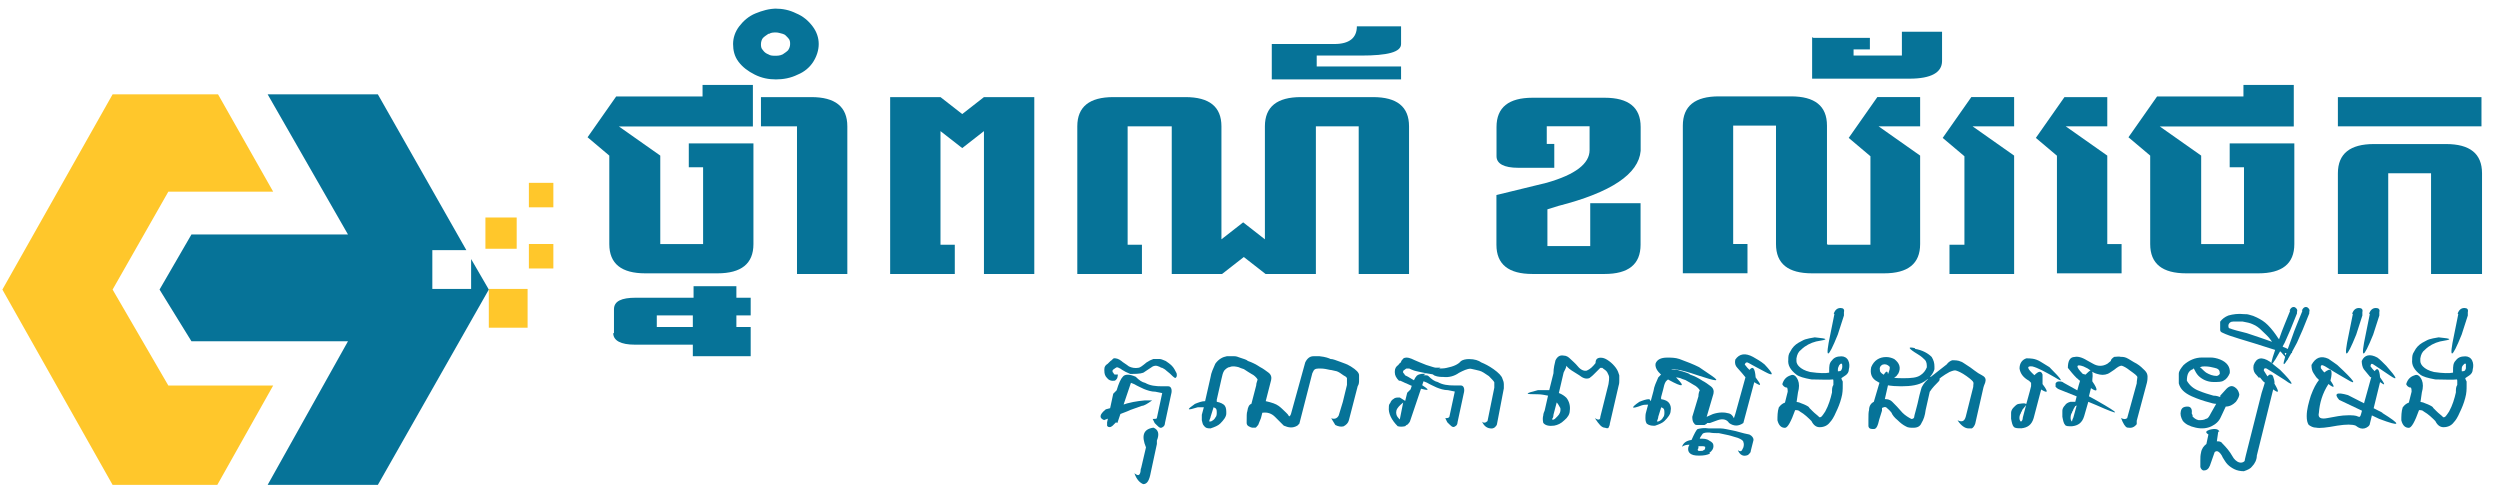
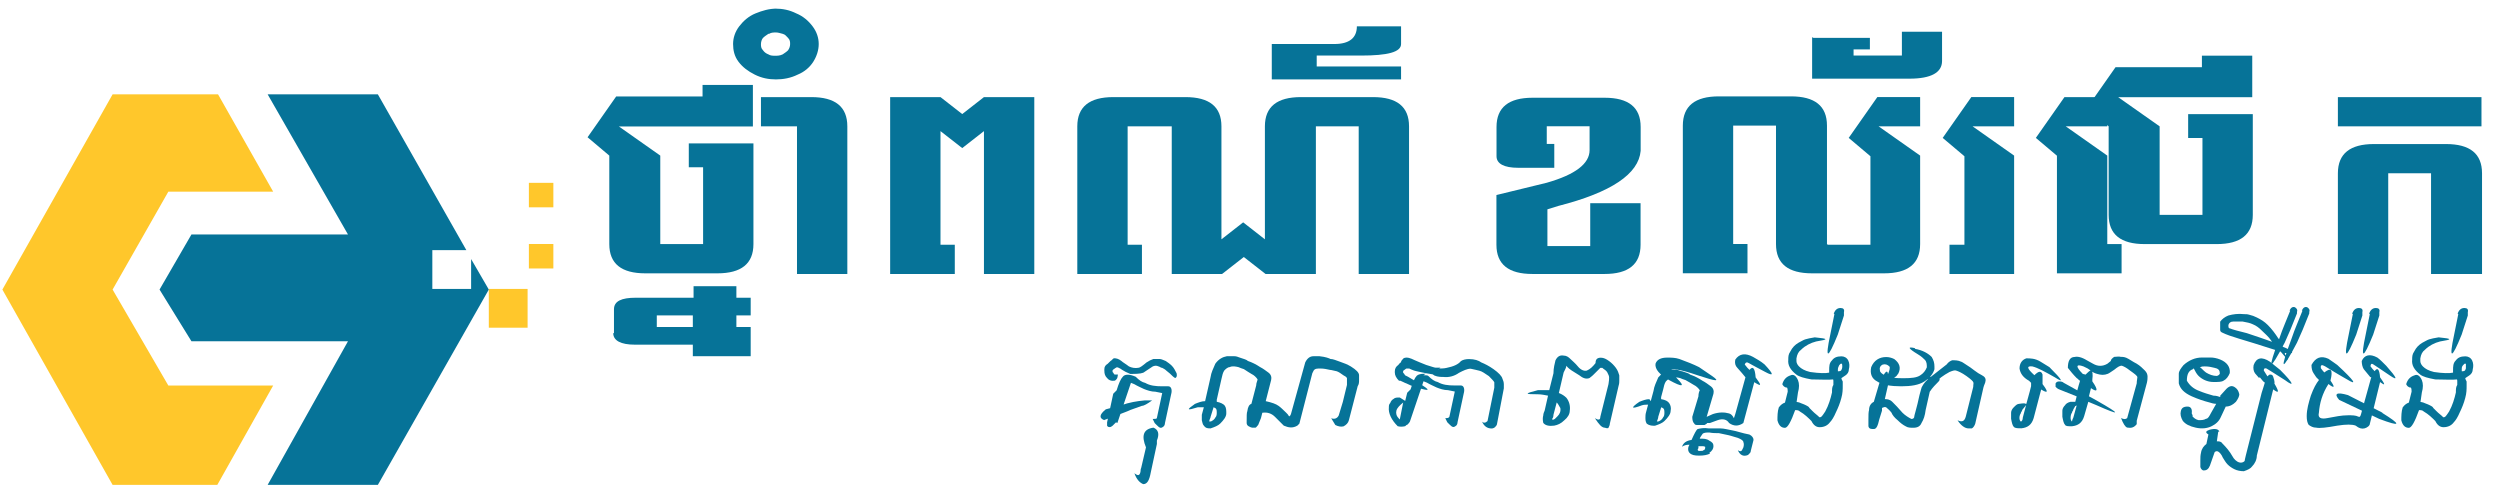
<svg xmlns="http://www.w3.org/2000/svg" id="Layer_1" data-name="Layer 1" viewBox="0 0 272.65 53.51">
  <defs>
    <style>
      .cls-1 {
        fill: #ffc72b;
      }

      .cls-2 {
        fill: #067398;
      }
    </style>
  </defs>
  <g>
    <g>
-       <rect class="cls-1" x="52.94" y="23.72" width="3.41" height="3.41" />
      <rect class="cls-1" x="57.68" y="26.61" width="2.67" height="2.67" />
      <rect class="cls-1" x="57.68" y="19.94" width="2.67" height="2.67" />
      <rect class="cls-1" x="53.31" y="31.51" width="4.23" height="4.23" />
    </g>
    <g>
      <polygon class="cls-1" points="18.36 42.05 12.28 31.58 18.36 20.9 29.79 20.9 23.78 10.29 12.28 10.29 .26 31.58 12.28 52.88 23.7 52.88 29.79 42.05 18.36 42.05" />
      <polygon class="cls-2" points="51.38 28.25 51.38 31.51 47.22 31.51 47.22 31.51 47.15 31.51 47.15 27.28 50.86 27.28 41.21 10.29 29.19 10.29 37.95 25.57 20.88 25.57 17.4 31.58 20.88 37.22 37.95 37.22 29.19 52.88 41.21 52.88 53.31 31.58 51.38 28.25" />
    </g>
  </g>
  <g>
    <path class="cls-2" d="M120.45,45.83c-.59-.22-.59-.59,.15-1.19l1.71-.45c.82-.3,1.71-.45,2.52-.52h.82c-.52,.37-.89,.59-1.11,.59l-1.26,.45c-.45,.22-.96,.37-1.48,.59l-1.41,.52h.07Zm.96-4.3c-.15,0-.3,0-.52-.15l-.15-.15c-.22-.22-.3-.45-.3-.82v-.15c0-.3,.15-.45,.37-.59,.07-.07,.22-.22,.3-.3,.15-.07,.22-.22,.37-.3,.3,0,.52,.07,.82,.3,.15,.15,.45,.3,.82,.59,.3,.15,.67,.22,1.04,.15,.15,0,.45-.22,.89-.59,.22-.15,.52-.3,.74-.37h.67c.22,0,.45,.15,.67,.22,.22,.15,.45,.3,.67,.52,.22,.22,.37,.52,.52,.82,.07,.3,0,.45-.15,.52,0,0-.15-.07-.3-.22-.15-.15-.37-.37-.67-.59-.15-.15-.3-.22-.45-.3-.15,0-.3-.15-.37-.15-.3-.15-.52-.07-.67,0-.3,.22-.59,.37-.89,.59-.15,.15-.59,.22-1.34,.22,.37,0,.3,0-.22,0-.37-.15-.67-.3-.89-.45-.07-.07-.22-.15-.37-.22-.15-.07-.22-.07-.3,0,0,0-.15,.07-.22,.15-.15,.07-.15,.15-.15,.22,0,0,0,.15,.07,.15,0,0,.07,.15,.15,.22h.37c0,.07-.07,.37-.07,.37-.07,.15-.22,.3-.3,.3h-.15Zm.3,4.53c-.15,.15-.3,.3-.37,.37s-.22,.15-.3,.15-.22,0-.3-.15v-.37l.67-3.12,.37-.37c.22-.74,.45-1.26,.67-1.48,.22-.3,.74-.3,1.41,0,.37,.37,.67,.59,1.04,.67,.52,.3,1.11,.37,1.85,.37h.67c.3,0,.45,.37,.3,.89l-.67,3.12c0,.15-.07,.3-.15,.37-.07,.07-.22,.15-.3,.15-.15,0-.3-.15-.45-.3l-.22-.22-.22-.45c.22,0,.37,0,.45-.07l.59-2.75-.74-.15c-.45,0-.89-.15-1.26-.3-.3-.15-.67-.3-1.04-.52l-.37-.15-1.48,4.38-.15-.07Z" />
    <path class="cls-2" d="M124.68,52.8c-.37-.15-.74-.52-.96-1.19,.37,.3,.59,.3,.67-.22,0-.07,0-.22,.07-.37l.52-2.23c-.52-1.26-.3-2,.82-2.15,.52,.22,.67,.67,.37,1.41v.37l-.67,3.12c-.15,.82-.37,1.26-.82,1.26h0Z" />
    <path class="cls-2" d="M137.67,45.01l-.15,.59-.3,.74c-.15,.15-.22,.3-.3,.3h-.37c-.07,0-.22-.07-.37-.15s-.22-.22-.22-.37h0c0-.74,0-1.11,.07-1.26,.07-.52,.22-.74,.45-.82l.52-2c0-.3,.15-.52,.15-.67-.15-.22-.37-.45-.67-.59-.22-.15-.52-.3-.82-.52-.22-.07-.45-.15-.59-.22-.3-.07-.67-.15-.96,0-.22,0-.45,.22-.59,.37-.15,.22-.22,.52-.3,.89l-.52,2.3v.22c.37,.07,.74,.22,.89,.45,.15,.22,.15,.52,.15,.82,0,.37-.3,.74-.67,1.11-.22,.22-.59,.37-1.04,.52-.3,0-.52,0-.74-.3-.15-.15-.15-.37-.22-.59v-.59l.22-.82h-.67c-1.19,.37-1.26,.3-.3-.37,.37-.15,.74-.3,1.11-.3l.59-2.6c.07-.52,.3-.96,.52-1.48,.37-.52,.82-.74,1.26-.82h.82c.22,0,.37,.07,.59,.15,.45,.15,.74,.22,.89,.37,.45,.15,.89,.37,1.34,.67,.3,.15,.59,.37,.89,.59s.37,.52,.3,.82l-.59,2.3c.67,.15,1.11,.3,1.41,.52,.22,.15,.52,.45,.82,.74,.15,.15,.22,.22,.3,.37,0,.07,.15,0,.22-.22l1.56-5.64c.22-.45,.52-.67,.89-.67h.67c.67,.07,1.04,.22,1.19,.3,.3,0,.59,.15,1.04,.3,.45,.15,.82,.3,1.19,.52,.59,.37,.89,.67,.89,.96v.52c0,.22,0,.45-.15,.67l-.96,3.71c-.07,.3-.3,.52-.59,.67-.3,.07-.59,0-.89-.15l-.45-.74c.37,.15,.67,0,.82-.3l.45-1.48,.45-1.85v-.74c-.07-.15-.22-.22-.37-.3-.3-.22-.52-.37-.74-.45-.37-.07-.59-.15-.74-.15-.3-.07-.67-.15-1.04-.15s-.59,0-.74,.22l-.15,.3-1.41,5.49-.22,.22c-.52,.3-.96,.22-1.48,0-.3-.3-.59-.59-.96-.96s-.82-.52-1.34-.45h0Zm-5.34-.52l-.3,.96c0,.15-.15,.3-.15,.52,.15,0,.22,0,.3-.07,.15-.07,.3-.22,.37-.37,.15-.15,.15-.37,.15-.59,0-.3-.07-.45-.37-.52h0v.07Z" />
    <path class="cls-2" d="M155.25,40.93h.22c.07,0,.22,0,.3,.07,.37,.37,.67,.59,1.04,.67,.52,.3,1.11,.37,1.85,.37h.67c.3,0,.45,.37,.3,.89l-.67,3.12c0,.15-.07,.3-.15,.37-.07,.07-.22,.15-.3,.15-.15,0-.3-.15-.45-.3l-.22-.22-.22-.45c.22,0,.37,0,.45-.15l.59-2.75-.74-.15c-.45,0-.89-.15-1.26-.3-.3-.15-.67-.3-1.04-.52l-.37-.15-1.48,4.38c-.07,.15-.22,.3-.3,.37-.07,0-.15,.07-.22,.15h0c-.3,.07-.59,.07-.82,0-.67-.67-1.04-1.41-.96-2.08,0-.15,0-.3,.15-.45,.07-.22,.22-.37,.37-.45,.15-.15,.37-.15,.67-.15l.59,.37,.22-.89,.37-.37c.22-.74,.45-1.26,.67-1.48,.15-.15,.45-.22,.82-.22h.15l-.22,.15Zm1.34-.45l.3,.45-1.34-.22c-.67-.15-1.11-.22-1.34-.3s-.37-.15-.52-.22h-.3s-.15,.07-.22,.15c-.15,.07-.15,.15-.15,.22,0,0,0,.15,.07,.15,0,0,.07,.07,.15,.22l.3,.15c1.93,1.11,2.6,1.56,1.85,1.41s-1.41-.37-2-.67c-.22-.07-.45-.22-.67-.3h-.15c-.3-.3-.45-.59-.45-.89v-.15c0-.3,.15-.52,.37-.67,.07-.07,.15-.22,.3-.3,0-.15,.15-.3,.3-.45,.37-.15,.74,0,1.19,.22,.3,.15,.74,.3,1.26,.52,.52,.15,.89,.3,1.04,.3h.52c-.15,.07-.22,.15-.37,.3l-.15,.07Zm-3.93,5.27l.37-1.85c-.37,.3-.67,.59-.74,.89-.07,.3,0,.59,.3,.89l.07,.07Zm4.15-5.56c.37,0,.67,0,.96-.07,.74-.15,1.26-.37,1.56-.74,.22-.15,.52-.22,.89-.22,.59,0,1.04,.15,1.34,.37,.37,.15,.82,.37,1.34,.74s.89,.74,.96,1.04c.07,.15,.15,.37,.15,.59v.45l-.74,3.86c0,.15-.15,.3-.22,.37s-.22,.15-.37,.15c-.45,0-.82-.22-1.04-.74,.15,.15,.37,.15,.59-.07l.74-3.64v-.59c-.07-.15-.3-.37-.59-.67-.45-.3-.74-.52-1.04-.59-.3-.07-.59-.15-.96-.22-.37,0-.82,.22-1.26,.45-.52,.37-1.11,.52-1.71,.45-.22,0-.59,0-.96-.15l-.67-.45c.37-.15,.74-.22,1.11-.22l-.07-.07Z" />
    <path class="cls-2" d="M168.9,42.79l.52-2.08c0-.59,.15-1.11,.22-1.41,.22-.45,.52-.59,.89-.52,.3,0,.52,.15,.74,.37s.52,.45,.82,.82c.3,.37,.67,.52,.96,.45,.37-.15,.67-.45,.96-.82,0-.45,.22-.59,.59-.59,.3,0,.59,.15,.89,.37s.52,.45,.74,.74c.22,.3,.3,.59,.37,.82v.59c0,.15,0,.3-.07,.52l-.96,4.15c0,.15-.07,.3-.15,.45,0,.07-.22,.07-.37,0-.37,0-.67-.37-1.11-1.04,.37,.22,.59,.22,.59-.15l.89-3.56c.07-.37,.07-.59,.07-.74s-.07-.3-.22-.59c-.15-.22-.37-.3-.52-.45h-.22l-.59,.59c-.22,.22-.37,.37-.59,.52-.37,.15-.74,0-1.11-.3l-.59-.37c-.37-.22-.67-.45-.82-.67h0c0,.15-.15,.45-.3,.74l-.52,2.23c.37,.15,.59,.3,.82,.52,.3,.37,.45,.89,.37,1.41,0,.37-.22,.74-.59,1.04-.37,.37-.74,.52-1.11,.59-.52,.07-.96,0-1.19-.3-.07-.3-.07-.59,0-.82,0-.15,.07-.37,.15-.52l.37-1.63c-.37-.07-.74-.15-1.11-.15-1.48,0-1.48-.07,0-.45h1.26l-.07,.22Zm.89,1.04l-.37,1.41c0,.22-.07,.37-.15,.45,0,.07,.07,.15,.3,0l.3-.3c.22-.22,.37-.52,.3-.89-.15-.3-.3-.52-.45-.67h.07Z" />
    <path class="cls-2" d="M180.03,43.75l.3-1.11c.07-.52,.3-.96,.52-1.48,.45-.52,.82-.74,1.19-.82h.82c.22,0,.37,.15,.59,.15,.45,.15,.74,.22,.89,.37,.45,.15,.89,.37,1.34,.67,.3,.15,.59,.37,.89,.59,.3,.22,.37,.52,.3,.82l-.74,2.52,.67-.3c.67-.22,1.26-.22,1.78-.07,.22,.07,.37,.22,.52,.52,0,0,.07-.22,.15-.45l1.11-4.01-.37-.45-.52-.59c-.22-.22-.3-.52-.22-.89,.45-.67,1.11-.74,1.93-.3,.37,.22,.82,.45,1.26,.82,1.04,1.11,1.04,1.34,.07,.82-.96-.52-1.56-.82-1.78-.96-.22-.15-.37-.07-.45,.15,.22,.3,.37,.45,.52,.59,.37-.45,.59-.22,.67,.82,.67,.89,.67,1.04-.15,.52l-1.19,4.45c-.52,.37-1.04,.37-1.56,0-.22-.37-.67-.52-1.26-.3l-.82,.3h-.3c0,.07-.3,.22-.3,.22h-.74c-.15,0-.3,0-.37-.15-.15-.15-.22-.37-.22-.74l.67-2.23c0-.3,.07-.52,.15-.67-.15-.22-.37-.45-.67-.59-.22-.15-.52-.3-.89-.52-.22-.07-.45-.15-.59-.22-.3-.07-.67-.15-.96,0-.22,0-.45,.22-.59,.37-.15,.22-.22,.52-.3,.89l-.22,.82v.22c.45,.07,.74,.22,.89,.45,.15,.22,.22,.52,.15,.82,0,.37-.3,.74-.67,1.11-.22,.22-.59,.37-1.04,.52-.3,0-.59,0-.89-.22-.15-.22-.15-.45-.15-.67,0-.15,0-.37,.07-.59l.22-.82c-.22,0-.45,0-.67,.07-1.19,.45-1.26,.3-.3-.37,.37-.15,.74-.3,1.11-.3l.15,.22Zm5.27-3.71l1.41,.96c.96,.67,.45,.59-1.56-.07-1.93-.67-2.97-.82-2.97-.45l.74,.82c.89,.89,.59,.96-.89,.15-1.04-.59-1.56-1.19-1.48-1.78,.15-.45,.59-.67,1.26-.67,.45,0,.89,0,1.34,.15,.82,.3,1.56,.59,2.15,.89h0Zm-4.15,4.45l-.3,.96c0,.15-.07,.3-.15,.52,.07,0,.22,0,.3-.07,.15-.07,.3-.22,.37-.37,.15-.15,.15-.37,.15-.59,0-.3-.07-.45-.37-.52h0v.07Z" />
    <path class="cls-2" d="M186.49,49.47c-.3,.15-.67,.22-1.19,.22s-.82-.07-1.04-.3c-.07-.07-.15-.22-.15-.37s0-.3,.15-.52c-.37,0-.59,.07-.82,.22,.15-.45,.52-.67,1.04-.74,.3-.67,.52-1.11,.67-1.19,.3-.07,.67-.15,1.19-.07h1.26c.45,0,.89,.15,1.34,.22,.45,.07,1.04,.3,1.85,.45,.3,.15,.45,.37,.45,.59l-.3,1.19c0,.15-.07,.22-.15,.3l-.15,.15c-.52,.22-.89,0-1.11-.52,.22,.15,.37,.15,.45,0l.15-.3c.07-.22,.07-.45,0-.59,0-.15-.22-.3-.59-.45-.3-.07-.67-.22-1.04-.3s-.67-.15-1.04-.22c-.37,0-.67,0-1.04-.07-.3,0-.59,0-.74,.15-.22,.3-.3,.45-.3,.52,.45,0,.74,0,1.04,.22,.3,.15,.45,.3,.45,.59s-.15,.52-.45,.74l.07,.07Zm-1.26-.89v.3c-.15,.15-.07,.3,.07,.3,.3,0,.45,0,.45-.07,.15,0,.22-.15,.22-.3s0-.07-.22-.15h-.52v-.07Z" />
    <path class="cls-2" d="M199.92,41.38c-.52,.07-1.34,0-2.37,0-.82-.15-1.34-.3-1.63-.52-.67-.52-.96-1.04-.89-1.63,0-.3,0-.59,.22-.89,.22-.45,.52-.74,.89-.96,.3-.15,.52-.3,.74-.37s.59-.15,1.04-.22c1.48,.15,1.56,.22,.15,.45-.59,.15-1.19,.45-1.63,.89-.3,.22-.45,.52-.52,.96v.3c0,.22,.15,.45,.3,.59,.22,.22,.59,.45,1.19,.59,1.04,.15,1.71,.15,2.08,.07h0v-.22c0-.45,0-.82,.3-1.11,.22-.3,.52-.45,1.04-.45,.3,0,.59,.15,.74,.45s.15,.67,.07,.96c0,.3-.15,.52-.37,.67,0,0-.22,.15-.45,.3,0,.07,.07,.22,.15,.37v.45c0,.37,0,.82-.15,1.34-.15,.59-.37,1.11-.59,1.56-.22,.52-.45,.89-.67,1.11-.22,.3-.59,.52-1.11,.52-.37,0-.67-.22-.89-.67-.37-.37-.74-.74-1.26-1.04-.15-.15-.3-.15-.52-.15-.45,1.26-.82,1.93-1.11,1.93-.37,0-.67-.22-.82-.82,0-.45,0-.96,.15-1.41,.22-.3,.45-.45,.67-.52l.3-1.19c0-.15,0-.3-.07-.45-.3,0-.45-.22-.52-.37,.15-.52,.45-.82,.89-.96,.3-.15,.59,0,.82,.52,.15,.37,.15,.82,0,1.34l-.15,1.04s.22,0,.52,.15c.22,.07,.37,.15,.52,.22,.15,.07,.3,.15,.37,.3l.3,.3c.07,.07,.3,.3,.67,.59,.07,.15,.22,.15,.37,0,.07-.07,.22-.3,.37-.52,.37-.67,.59-1.41,.74-2.08,0-.37,0-.59,.15-.82v-.45c0-.15-.07-.22-.15-.3l.15,.15Zm.52-.89c.22,0,.37,0,.45-.3,.07-.22,0-.45,0-.52h-.15l-.15,.15c-.07,.15-.15,.3-.15,.45v.22Z" />
    <path class="cls-2" d="M199.99,34.18c.15-.37,.37-.59,.74-.59,.3,0,.45,.15,.37,.45v.37l-.67,2.08c-1.11,2.75-1.41,2.75-.82,0l.45-2.23-.07-.07Z" />
    <path class="cls-2" d="M205.93,41.9l-.37,1.63c.22,0,.52,0,.82,.3s.67,.67,1.11,1.19c.3,.3,.67,.52,.96,.67,.07,0,.22,0,.3-.15,0-.22,.3-1.04,.59-2.45,.15-.52,.22-.89,.3-.96,.15-.3,.45-.67,.96-1.04,.89,0,1.11,.22,.82,.52-.3,.3-.67,.67-.96,1.11l-.45,2c-.07,.59-.22,1.04-.45,1.41-.15,.37-.45,.52-.89,.52-.3,0-.59,0-.82-.15-.3-.15-.59-.37-.89-.67-.37-.3-.59-.59-.67-.82-.22-.3-.45-.45-.59-.59-.15-.07-.3,0-.45,.07v.3l-.3,.96c-.15,.67-.3,1.04-.59,1.04s-.52,0-.59-.3v-.74c0-.45,0-.82,.07-1.04,0-.45,.22-.74,.52-.89l.59-2c.82-1.78,1.11-1.71,.89,.15l.07-.07Zm2.89-3.86c.89,.15,1.48,.52,1.85,.89,.22,.37,.3,.67,.3,1.04s0,.22,0,.3c-.15,.52-.52,.96-1.11,1.34s-1.41,.52-2.52,.52-2.08-.15-2.6-.52c-.59-.3-.82-.82-.67-1.56,.3-.74,.89-1.11,1.63-1.11,.3,0,.59,.07,.89,.22,.59,.45,.74,.96,.45,1.56l-.22,.3-.3,.22c-.67,.3-.89,.15-.67-.3,.22-.52,.3-.82,.22-.96-.22-.22-.45-.3-.74-.22-.3,.15-.37,.37-.3,.67,0,.15,.22,.37,.59,.52,.37,.22,.96,.3,1.93,.3s1.48-.07,1.85-.3,.59-.52,.74-.89c0-.3,0-.59-.22-.82-.15-.15-.37-.37-.74-.59-1.11-.67-1.19-.89-.3-.67l-.07,.07Zm1.78,3.04c.37-.3,.96-.74,1.71-1.34,.15-.22,.37-.37,.59-.45,.3,0,.67,0,.96,.15,.07,0,.3,.15,.52,.3,.37,.22,.67,.45,.96,.67s.52,.37,.82,.52,.45,.37,.37,.67c0,.15-.15,.37-.22,.67l-.89,3.93c-.07,.22-.22,.45-.37,.52h-.37c-.37,0-.82-.3-1.19-.89,.45,.22,.74,.15,.89-.37l.82-3.26c0-.3,.07-.45,0-.52,0-.07-.22-.3-.74-.67s-.89-.52-1.11-.59c-.15-.07-.37,0-.74,.15-.67,.37-1.19,.74-1.56,1.19l-.89-.45c0-.07,.15-.15,.22-.22h.22Z" />
    <path class="cls-2" d="M220.99,44.05l.37-1.34,.15-.59v-.37l-.22-.22c-.67-.37-.96-.82-1.04-1.34,0-.59,.3-.96,.74-1.11,.45,0,.96,0,1.56,.37l.96,.59c1.41,1.41,1.63,1.78,.59,1.11-1.04-.59-1.85-1.04-2.45-1.19-.67-.07-.59,.22,.22,.96,.45-.45,.74-.52,.89-.07v1.04c.67,.89,.59,1.04-.15,.59l-.82,3.12c-.22,.74-.67,1.04-1.34,1.11-.37,0-.67,0-.82-.15s-.22-.45-.3-.89v-.67c0-.22,.15-.45,.3-.59,.22-.22,.37-.37,.59-.37,.45-.07,.67-.07,.67,0h.07Zm0,.07s-.07,.15-.15,.22l-.3,.37c0,.15-.15,.22-.15,.37-.07,.07-.15,.3-.15,.45s0,.3,.15,.45c.07,0,.22-.15,.22-.45l.37-1.41h0Zm6.46-3.26l.15-.15c.3-.3,.45-.37,.52-.3s.15,.45,.07,.96v.22c.67,.96,.59,1.26-.15,.74l-.22,.89,.82,.45c2.75,1.56,2.67,1.71,0,.52l-.89-.37-.45,1.56c-.22,.74-.67,1.04-1.34,1.11-.37,0-.67,0-.74-.15-.15-.15-.22-.45-.3-.89v-.67c0-.22,.15-.45,.3-.59,.07-.15,.3-.3,.59-.37h.52l.15-.59-1.85-.74c-.22-.07-.37-.22-.45-.3v-.37c.07-.15,.22-.22,.37-.22s.37,0,.52,.15l1.48,.82h0c0-.07,.3-1.04,.3-1.04-.15-.07-.22-.22-.37-.3-.37-.37-.67-.74-.96-1.11,0-.74,.22-1.19,.74-1.19,.3-.07,.74,0,1.34,.37l.67,.37c.52,.3,1.04,.3,1.56,0l.37-.3c0-.15,.15-.3,.37-.45,.22,0,.52-.07,.74,0,.22,0,.45,0,.82,.22,.15,.07,.45,.3,.89,.52,.37,.22,.67,.52,.89,.74,.22,.22,.3,.45,.3,.67,0,.15,0,.37-.07,.67l-1.11,4.15v.37c-.3,.37-.59,.45-1.04,.37-.22-.07-.45-.45-.67-1.04,.3,.15,.52,.15,.67,0l1.04-3.78c0-.3,.07-.52,.07-.67s-.3-.37-.82-.74c-.37-.3-.67-.45-.89-.52-.22,0-.45,.15-.82,.45l-.45,.3c-.3,.22-.74,.3-1.11,.22s-.59-.15-.82-.3l-.3-.22-.22-.15-.45-.22c-.82-.3-.89,0-.07,.82l.3,.07Zm-1.04,3.41h-.07l-.22,.37c0,.15-.15,.22-.15,.37-.07,.07-.15,.3-.15,.52,0,.15,0,.3,.15,.45,0,0,0-.15,.15-.45l.37-1.34-.07,.07Z" />
    <path class="cls-2" d="M239.17,40.26c-.45,.15-.67,.52-.67,1.26,.3,.52,.74,.89,1.34,1.11,.52,.22,1.04,.37,1.56,.52,.3,0,.52,.07,.74,.15v-.15c.3-.3,.45-.52,.67-.74,.37-.37,.67-.37,.96-.15,.22,.15,.37,.37,.45,.74,0,.22-.15,.52-.37,.82-.3,.3-.67,.52-1.11,.52l-.52,1.11c-.22,.52-.59,.82-1.04,1.04s-1.04,.3-1.71,.15c-.67-.15-1.11-.37-1.41-.74-.22-.37-.3-.74-.22-1.04,.07-.37,.3-.52,.74-.52,.37,0,.52,.3,.45,.74,.15,.3,.15,.37,0,.22,.22,.3,.45,.45,.74,.52,.3,0,.59,0,.82-.15,.22,0,.37-.3,.52-.59l.59-1.04c-.22,0-.52-.07-.74-.15-.59-.15-1.26-.37-1.93-.67-.82-.37-1.26-.82-1.41-1.41v-1.04c0-.3,.22-.59,.52-.96,.59-.52,1.26-.82,2-.82h.96c.3,0,.67,.07,1.04,.22,.74,.3,1.11,.82,1.04,1.48-.15,.37-.37,.67-.67,.82-.22,.15-.59,.15-1.11,.15-.67,0-1.26-.3-1.63-.67-.22-.22-.37-.52-.52-.82l-.07,.07Zm2.75,6.83l-.15,1.04c.22,0,.45,0,.59,.22,.45,.45,.82,.89,1.11,1.41,.15,.3,.45,.59,.74,.67,.22,.07,.45,0,.59-.15,0-.22,.67-2.67,1.85-7.42,.15-.52,.3-.89,.37-1.19,.15-.45,.3-.74,.52-.82,.15,0,.3,0,.37,.22s.15,.45,.15,.67c0,.3-.15,.52-.15,.74l-1.78,7.2c0,.45-.22,.89-.52,1.19-.15,.22-.45,.37-.89,.52-.37,0-.74-.07-1.04-.22-.3-.15-.52-.3-.74-.52-.22-.22-.37-.52-.52-.74-.15-.37-.37-.59-.52-.67s-.3,0-.37,.07l-.52,1.48c-.15,.37-.37,.52-.67,.52-.15,0-.3-.15-.37-.37v-.74c0-.3,0-.52,.07-.82,.07-.45,.3-.74,.59-.96l.22-1.04c-.37-.22-.3-.37,.15-.52,.59-.15,.96-.07,1.04,.22h-.15Zm-2-7.05c.22,.15,.37,.37,.67,.59,.37,.22,.74,.37,1.19,.37,.22-.07,.37-.22,.3-.37,0-.3-.22-.45-.59-.52-.3-.07-.59-.15-1.04-.15-.15,0-.3,0-.45,.07h-.07Zm6.46,1.19l-.45-.52c-.15-.22-.22-.52-.15-.89,.3-.82,.89-.96,1.78-.37,.37,.3,.74,.59,1.11,.89,1.48,1.48,1.63,1.93,.52,1.11-1.19-.74-1.85-1.19-2-1.26-.22-.07-.3,0-.3,.22,.15,.22,.22,.37,.37,.59,.22,.15,.37,.37,.67,.67l.15,.22c.52,.89,.45,1.04-.15,.59l-.15-.15-.96-.74-.37-.45-.07,.07Z" />
    <path class="cls-2" d="M248.96,37.82l.37,.15c.89,.45,.89,.67-.15,.52,0,.22,.22,.45,.37,.82l-.82-.96c-.74-.22-1.63-.52-2.82-.89l-1.71-.52c-.74-.22-1.41-.45-1.85-.67-.15-.07-.22-.15-.22-.3v-.89c.22-.3,.52-.52,.89-.67,.52-.15,1.11-.22,1.71-.15,.22,0,.37,0,.59,.07,.3,.07,.52,.15,.82,.3,.45,.22,.82,.45,1.19,.82,.45,.45,.82,.96,1.11,1.41,.15,.15,.3,.45,.52,.89v.07Zm-1.11-.45l-.15-.22c-.3-.45-.67-.74-1.04-1.11-.3-.3-.59-.52-.96-.67-.3-.15-.67-.22-1.11-.3h-1.04c-.3,0-.45,.15-.52,.37,0,.22,0,.37,.15,.37,.37,.15,.96,.3,1.85,.52l1.34,.45c.59,.22,1.11,.37,1.48,.52v.07Zm1.85-3.49c.15-.37,.37-.45,.59-.37,.22,.15,.3,.3,.22,.52v.15h0c-.52,1.34-.96,2.37-1.34,3.19-1.71,3.26-1.93,3.12-.59-.45,.37-1.11,.82-2.08,1.19-3.04h-.07Zm1.34,0c.15-.37,.37-.45,.59-.37,.22,.15,.3,.3,.22,.52v.15h0c-.52,1.34-.96,2.37-1.34,3.19-1.71,3.26-1.93,3.12-.59-.45,.37-1.11,.82-2.08,1.19-3.04h-.07Z" />
    <path class="cls-2" d="M258.53,41.16h0l-.37-.45-.37-.45c-.15-.22-.22-.59-.22-.89,.3-.67,.89-.82,1.71-.37,.3,.22,.59,.52,.96,.89,1.19,1.34,1.34,1.71,.37,1.04s-1.56-1.04-1.78-1.19-.3,0-.3,.22c.15,.22,.3,.37,.45,.52,.3-.45,.52-.22,.59,.67h0c.59,.82,.59,.96,0,.52l-1.11,4.53c0,.22-.3,.45-.59,.52s-.59,0-.96-.3c-.37-.15-1.04-.15-2,0-1.19,.22-1.93,.3-2.3,.22-.37,0-.59-.15-.82-.3-.15-.22-.22-.52-.22-.96,0-.74,.22-1.48,.45-2.23,.3-.82,.59-1.34,.89-1.71l-.3-.3-.3-.45c-.15-.22-.22-.52-.22-.89,.45-.82,1.04-1.04,1.85-.67,.45,.3,.74,.52,.96,.67,1.93,1.78,2.23,2.3,1.04,1.56-1.19-.67-2-1.19-2.37-1.41s-.52-.15-.45,.22c.15,.22,.3,.37,.37,.45,.74-.59,.96-.3,.67,.89,.52,.74,.45,.89-.22,.37-.67,1.04-.96,2.08-1.04,3.12-.15,.59,.22,.74,.96,.59,.82-.15,1.48-.3,2.23-.3,.45,0,.82,0,1.11,.15,.15,.07,.22,0,.3-.3l1.11-4.01h-.07Zm1.26,3.86c2.15,1.34,2.08,1.56-.3,.67l-4.38-2.08c-.59-.67-.3-.89,.96-.52l3.78,1.93h-.07Z" />
    <path class="cls-2" d="M256.53,34.18c.15-.37,.37-.59,.74-.59,.3,0,.45,.15,.37,.45v.37l-.67,2.08c-1.11,2.75-1.41,2.75-.82,0l.45-2.23-.07-.07Zm1.85,0c.15-.37,.37-.59,.74-.59,.3,0,.45,.15,.37,.45v.37l-.67,2.08c-1.11,2.75-1.41,2.75-.82,0l.45-2.23-.07-.07Z" />
    <path class="cls-2" d="M267.96,41.38c-.52,.07-1.34,0-2.37,0-.82-.15-1.34-.3-1.63-.52-.67-.52-.96-1.04-.89-1.63,0-.3,0-.59,.22-.89,.22-.45,.52-.74,.89-.96,.3-.15,.52-.3,.74-.37s.59-.15,1.04-.22c1.48,.15,1.56,.22,.15,.45-.59,.15-1.19,.45-1.63,.89-.3,.22-.45,.52-.52,.96v.3c0,.22,.15,.45,.3,.59,.22,.22,.59,.45,1.19,.59,.96,.15,1.71,.15,2.08,.07h0v-.22c0-.45,0-.82,.3-1.11,.22-.3,.52-.45,1.04-.45,.3,0,.59,.15,.74,.45s.15,.67,.07,.96c0,.3-.15,.52-.37,.67,0,0-.22,.15-.45,.3,0,.07,.07,.22,.15,.37v.45c0,.37,0,.82-.15,1.34-.15,.59-.37,1.11-.59,1.56-.22,.52-.45,.89-.67,1.11-.22,.3-.59,.52-1.11,.52-.37,0-.67-.22-.89-.67-.37-.37-.74-.74-1.26-1.04-.15-.15-.3-.15-.52-.15-.45,1.26-.82,1.93-1.11,1.93-.37,0-.67-.22-.82-.82,0-.45,0-.96,.15-1.41,.22-.3,.45-.45,.67-.52l.3-1.19c0-.15,0-.3-.07-.45-.3,0-.45-.22-.52-.37,.15-.52,.45-.82,.89-.96,.3-.15,.59,0,.82,.52,.15,.37,.15,.82,0,1.34l-.15,1.04s.22,0,.52,.15c.22,.07,.37,.15,.52,.22,.15,.07,.3,.15,.37,.3l.3,.3c.07,.07,.3,.3,.67,.59,.07,.15,.22,.15,.37,0,.07-.07,.22-.3,.37-.52,.37-.67,.59-1.41,.74-2.08,0-.37,0-.59,.15-.82v-.45c0-.15-.07-.22-.15-.3l.15,.15Zm.52-.89c.22,0,.37,0,.45-.3v-.52h-.15l-.15,.15c-.15,.15-.15,.3-.15,.45v.22Z" />
    <path class="cls-2" d="M268.03,34.18c.15-.37,.37-.59,.74-.59,.3,0,.45,.15,.37,.45v.37l-.67,2.08c-1.11,2.75-1.41,2.75-.82,0l.45-2.23-.07-.07Z" />
  </g>
  <g>
    <path class="cls-2" d="M67.48,13.78l4.53,3.19v9.65h4.67v-8.38h-1.56v-2.6h7.05v10.98c0,2.15-1.34,3.19-3.93,3.19h-7.86c-2.6,0-3.93-1.04-3.93-3.19v-9.65l-2.37-2,3.12-4.45h9.42v-1.26h5.49v4.53h-14.62Zm19.44,16.1V13.78h-3.93v-3.19h5.49c2.6,0,3.93,1.04,3.93,3.19V29.88h-5.49Z" />
    <path class="cls-2" d="M66.96,36.33v-2.6c0-.89,.82-1.26,2.37-1.26h6.31v-1.26h4.67v1.26h1.56v1.93h-1.56v1.26h1.56v3.19h-6.31v-1.26h-6.31c-1.56,0-2.37-.45-2.37-1.26h.07Zm4.67-.67h3.93v-1.26h-3.93v1.26Z" />
    <path class="cls-2" d="M84.54,.94c.82,0,1.56,.15,2.3,.52,.74,.3,1.34,.82,1.78,1.41,.45,.59,.67,1.26,.67,1.93s-.22,1.34-.59,1.93-.96,1.11-1.71,1.41c-.74,.37-1.56,.52-2.37,.52s-1.56-.15-2.3-.52-1.34-.82-1.78-1.41c-.45-.59-.59-1.26-.59-1.93s.22-1.34,.67-1.93,1.04-1.11,1.78-1.41,1.48-.52,2.3-.52h-.15Zm-.74,2.75c-.22,.15-.45,.3-.59,.45s-.22,.45-.22,.67,0,.45,.22,.67c.15,.22,.37,.37,.59,.45,.22,.15,.52,.15,.74,.15s.52,0,.82-.15c.22-.15,.45-.3,.59-.45,.15-.22,.22-.45,.22-.67s0-.45-.22-.67-.3-.37-.59-.45-.52-.15-.74-.15-.52,0-.74,.15h-.07Z" />
    <path class="cls-2" d="M102.57,26.69h1.56v3.19h-7.05V10.59h5.49l2.37,1.85,2.37-1.85h5.49V29.88h-5.49V14.3l-2.37,1.85-2.37-1.85v12.39Z" />
    <path class="cls-2" d="M127.65,13.78h-4.67v12.91h1.56v3.19h-7.05V13.78c0-2.15,1.34-3.19,3.93-3.19h7.86c2.6,0,3.93,1.04,3.93,3.19v12.32l2.37-1.85,2.37,1.85V13.78c0-2.15,1.34-3.19,3.93-3.19h7.86c2.6,0,3.93,1.04,3.93,3.19V29.88h-5.49V13.78h-4.67V29.88h-5.49l-2.37-1.85-2.37,1.85h-5.49V13.78h-.15Z" />
    <path class="cls-2" d="M143.53,7.25h9.27v1.41h-14.1v-3.86h6.83c1.63,0,2.45-.67,2.45-1.93h4.82v1.93c0,.89-1.48,1.26-4.38,1.26h-4.82v1.19h-.07Z" />
    <path class="cls-2" d="M173.43,22.16h5.49v4.53c0,2.15-1.34,3.19-3.93,3.19h-7.86c-2.6,0-3.93-1.04-3.93-3.19v-5.42l5.49-1.34c3.12-.89,4.67-2.08,4.67-3.56v-2.6h-4.67v1.93h.82v2.6h-3.93c-1.56,0-2.37-.45-2.37-1.26v-3.19c0-2.15,1.34-3.19,3.93-3.19h7.86c2.6,0,3.93,1.04,3.93,3.19v2.6c-.22,2.52-3.19,4.53-8.98,6.01l-1.19,.37v4.01h4.67v-4.67Z" />
    <path class="cls-2" d="M199.32,26.69h4.67v-9.65l-2.37-2,3.12-4.45h4.67v3.19h-4.53l4.53,3.19v9.65c0,2.15-1.34,3.19-3.93,3.19h-7.86c-2.6,0-3.93-1.04-3.93-3.19V13.7h-4.67v12.91h1.56v3.19h-7.05V13.7c0-2.15,1.34-3.19,3.93-3.19h7.86c2.6,0,3.93,1.04,3.93,3.19v12.91l.07,.07Z" />
    <path class="cls-2" d="M197.77,4.13h6.16v1.26h-1.78v.67h5.27V3.46h4.38v3.19c0,1.26-1.19,1.93-3.56,1.93h-10.61V4.06l.15,.07Z" />
    <path class="cls-2" d="M212.68,26.69h1.56v-9.65l-2.37-2,3.12-4.45h4.67v3.19h-4.53l4.53,3.19v12.91h-7.05v-3.19h.07Z" />
    <path class="cls-2" d="M224.4,17.04l-2.37-2,3.12-4.45h4.67v3.19h-4.53l4.53,3.19v9.65h1.56v3.19h-7.05v-12.91l.07,.15Z" />
-     <path class="cls-2" d="M235.53,13.78l4.53,3.19v9.65h4.67v-8.38h-1.56v-2.6h7.05v10.98c0,2.15-1.34,3.19-3.93,3.19h-7.86c-2.6,0-3.93-1.04-3.93-3.19v-9.65l-2.37-2,3.12-4.45h9.42v-1.26h5.49v4.53h-14.62Z" />
+     <path class="cls-2" d="M235.53,13.78v9.65h4.67v-8.38h-1.56v-2.6h7.05v10.98c0,2.15-1.34,3.19-3.93,3.19h-7.86c-2.6,0-3.93-1.04-3.93-3.19v-9.65l-2.37-2,3.12-4.45h9.42v-1.26h5.49v4.53h-14.62Z" />
    <path class="cls-2" d="M254.97,13.78v-3.19h15.66v3.19h-15.66Zm10.16,16.1v-10.98h-4.67v10.98h-5.49v-10.98c0-2.15,1.34-3.19,3.93-3.19h7.86c2.6,0,3.93,1.04,3.93,3.19v10.98h-5.56Z" />
  </g>
</svg>